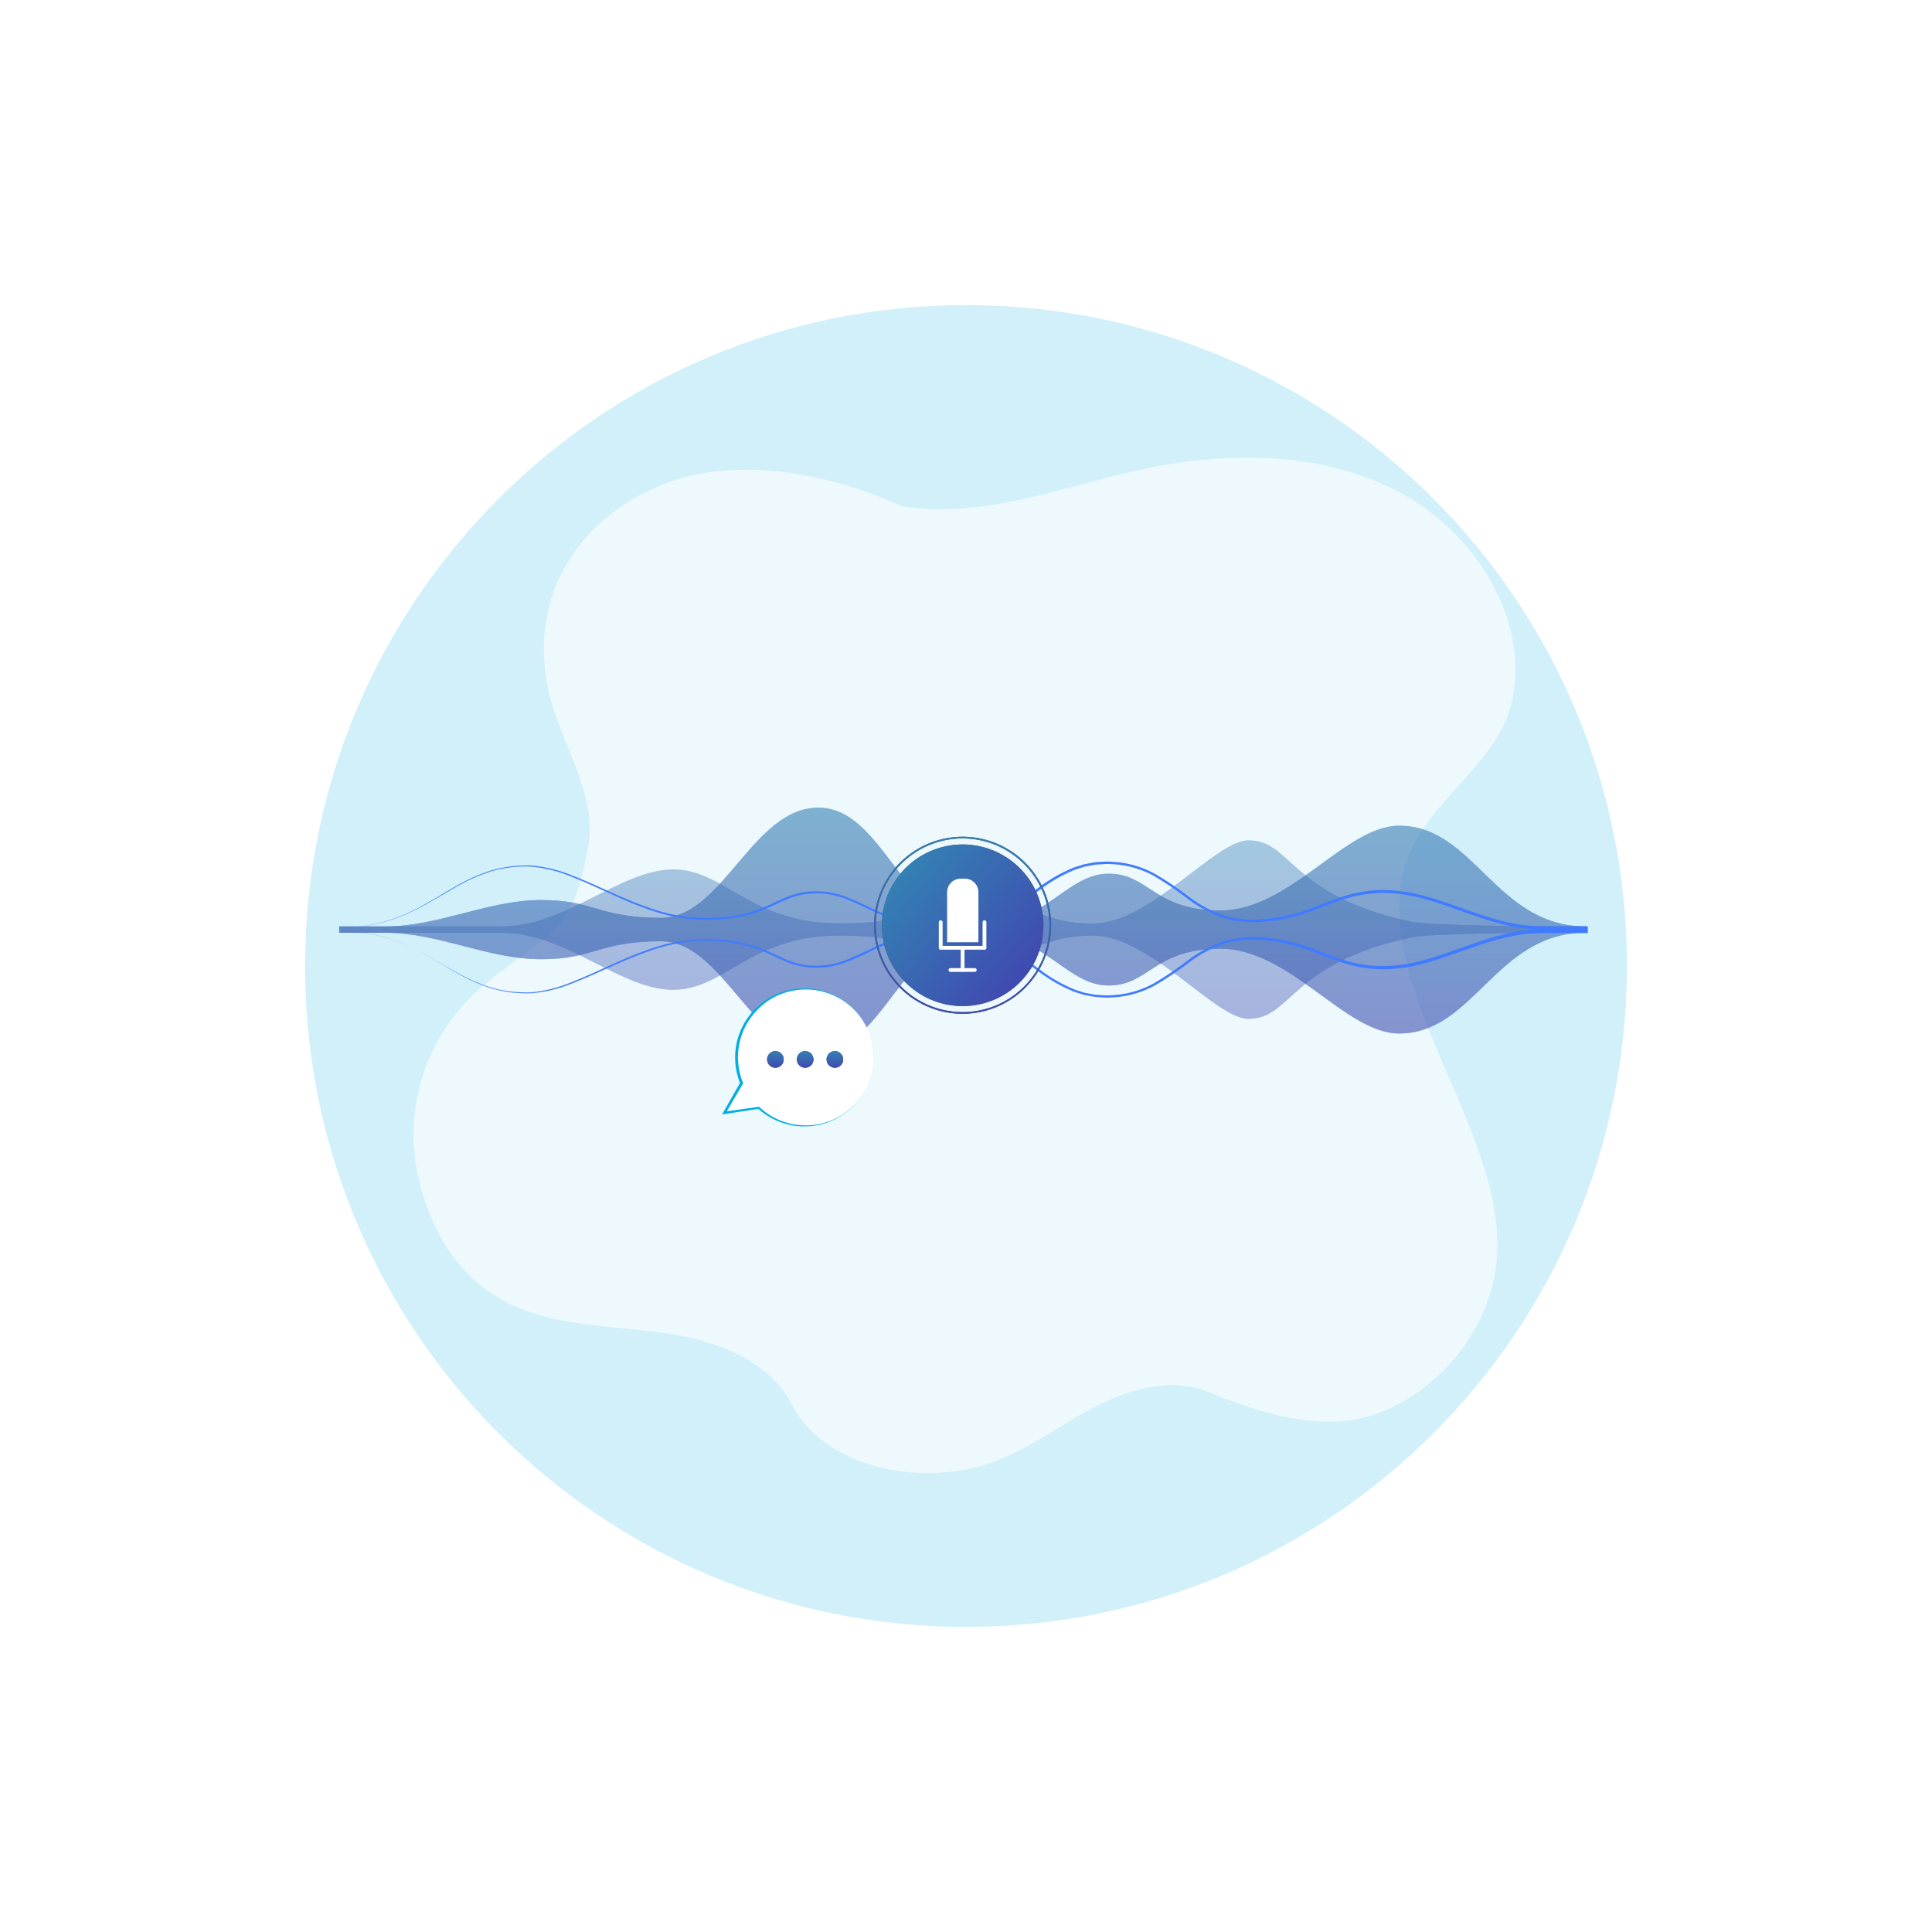
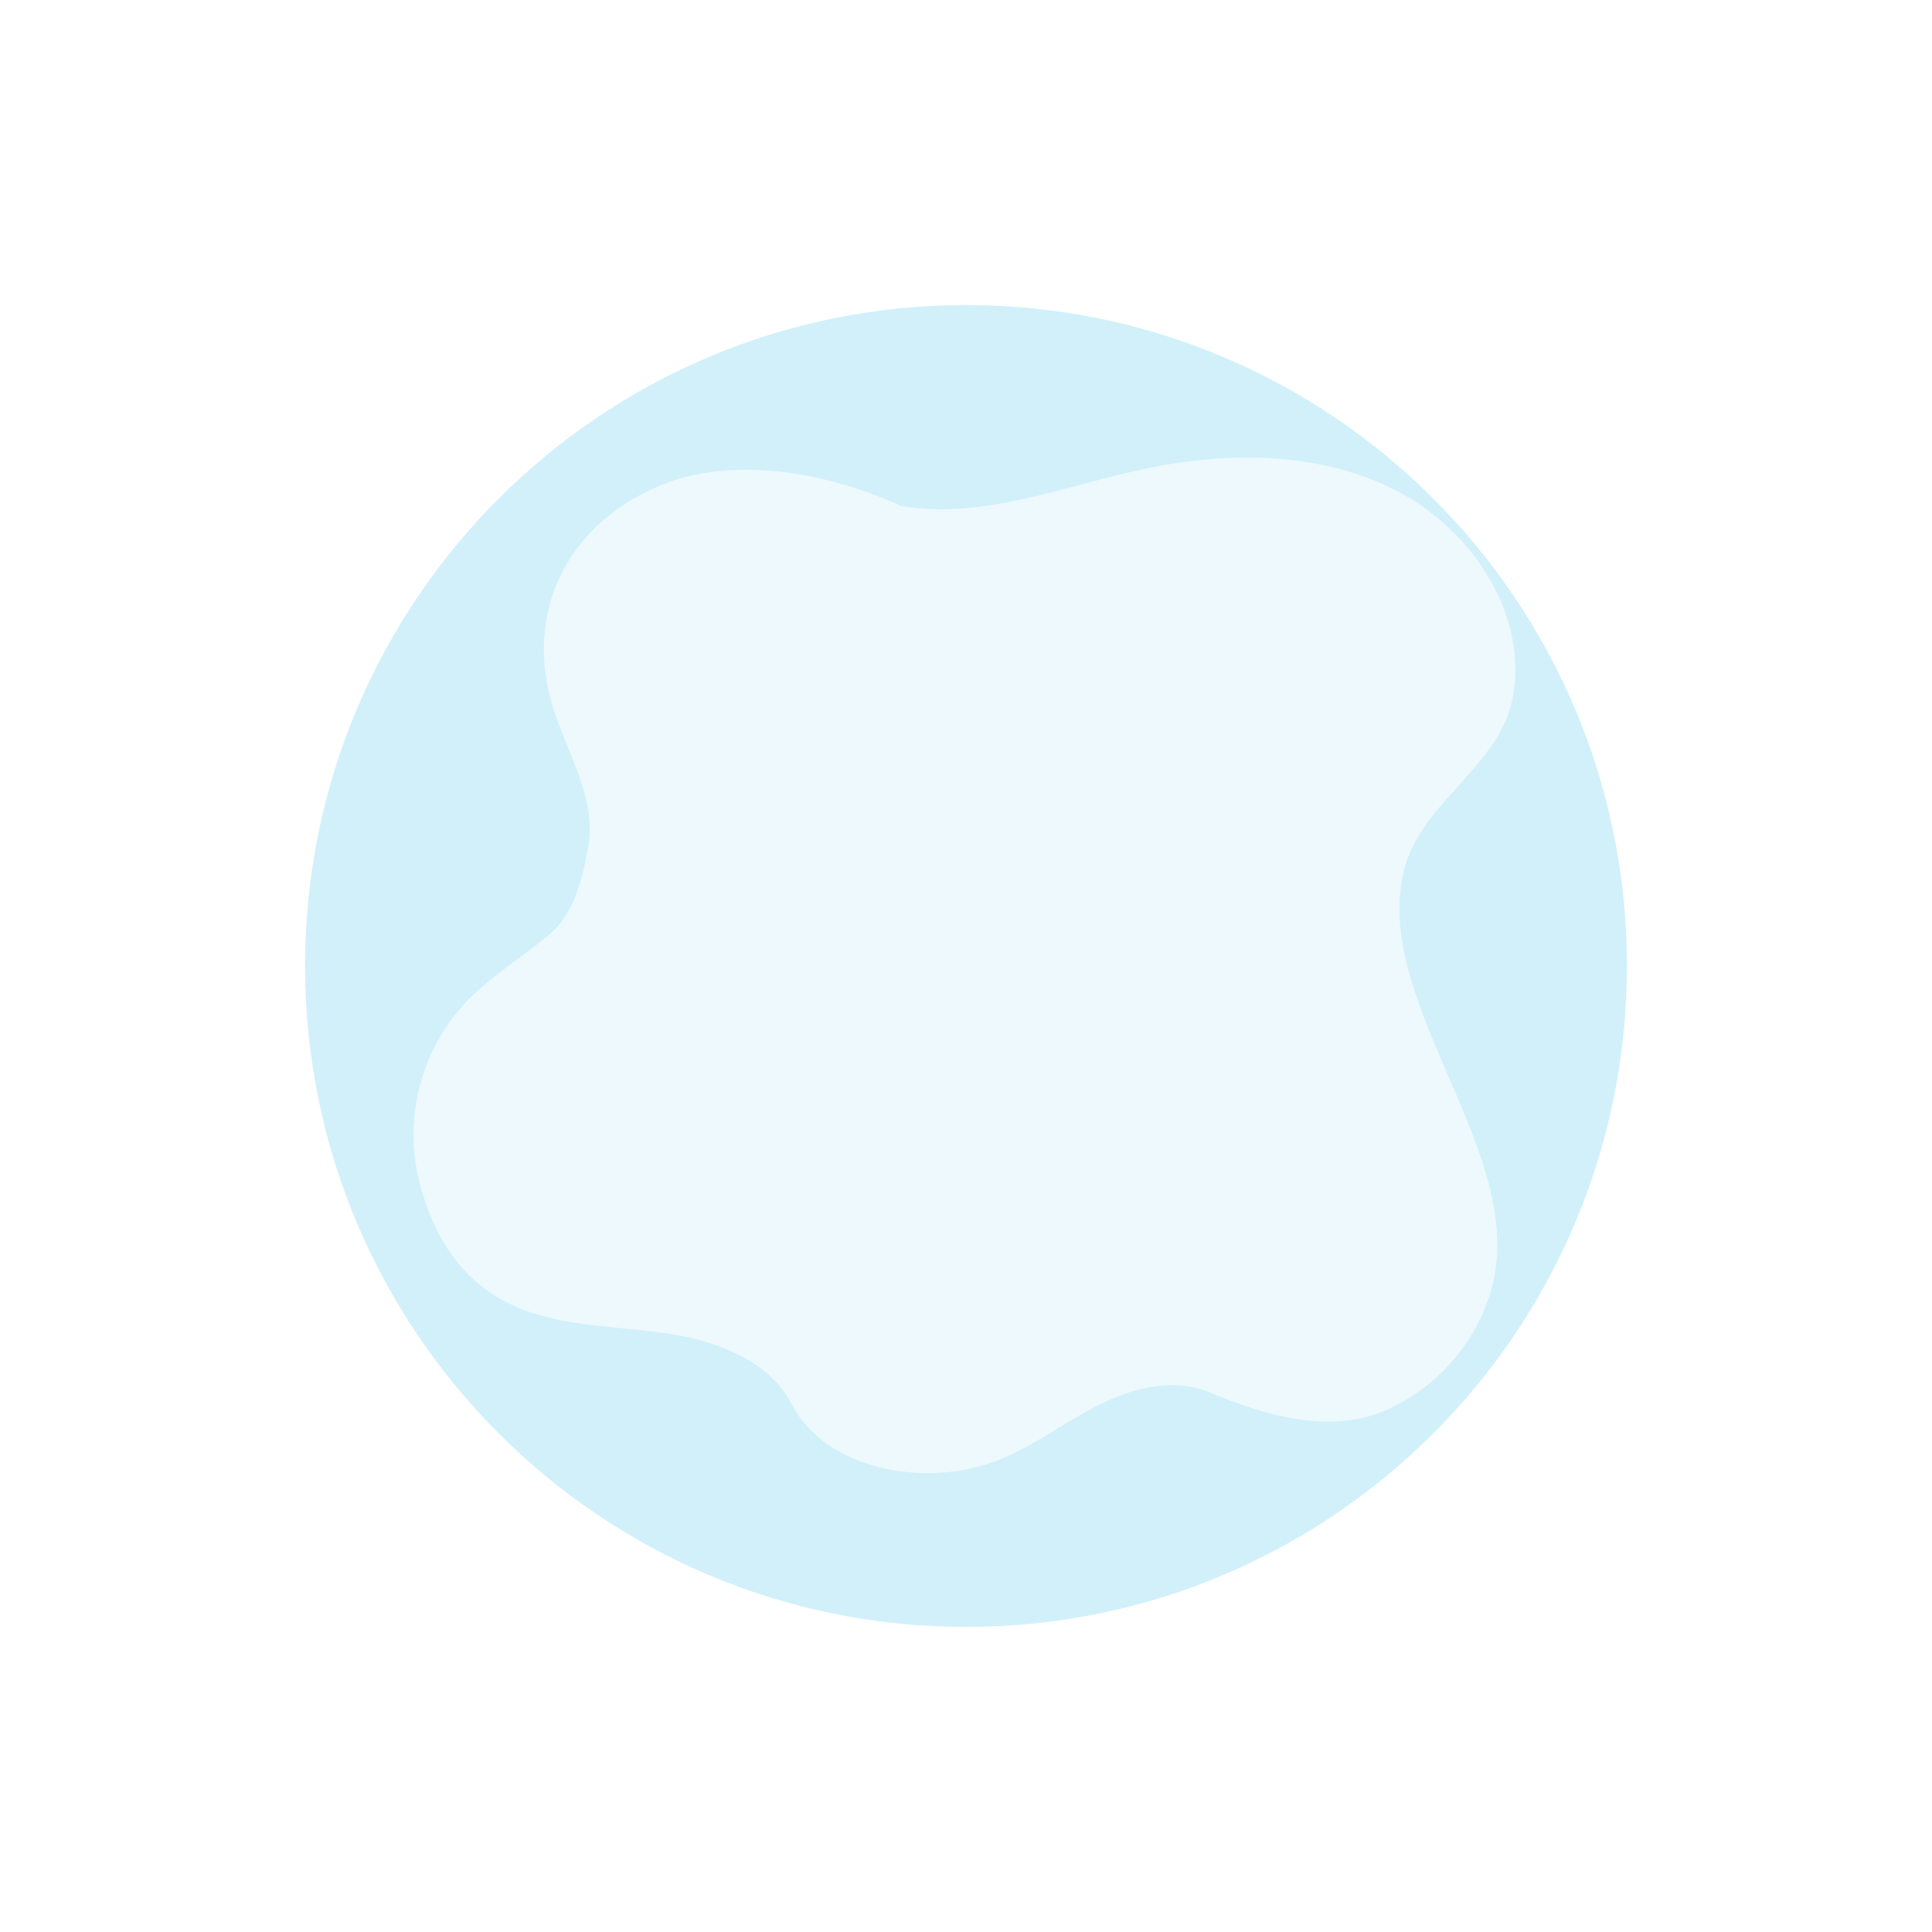
<svg xmlns="http://www.w3.org/2000/svg" width="570" height="570" viewBox="0 0 570 570" fill="none">
  <g opacity="0.3" filter="url(#filter0_f_7129_4386)">
    <path d="M285 480C392.696 480 480 392.696 480 285C480 177.304 392.696 90 285 90C177.304 90 90 177.304 90 285C90 392.696 177.304 480 285 480Z" fill="#00AEE2" fill-opacity="0.6" />
  </g>
  <path opacity="0.6" d="M192.844 144.079C166.684 156.019 156.844 179.709 161.614 202.879C164.884 218.959 176.564 233.989 173.484 250.109C171.594 260.019 169.484 269.669 161.544 276.159C153.604 282.649 144.694 288.099 137.634 295.489C131.071 302.432 126.351 310.907 123.906 320.143C121.46 329.378 121.367 339.079 123.634 348.359C128.354 366.769 137.954 380.929 156.414 387.149C169.834 391.669 184.414 391.369 198.414 393.659C212.414 395.949 227.174 401.899 233.534 414.219C243.534 433.599 272.534 438.919 293.384 431.219C304.144 427.219 313.314 420.089 323.484 414.849C333.654 409.609 346.024 406.329 356.614 410.729C373.244 417.629 392.344 423.269 408.834 416.079C425.324 408.889 437.754 393.489 440.954 376.219C448.134 337.559 404.904 294.929 414.224 256.709C419.024 237.019 442.274 226.149 446.224 206.269C451.044 181.839 434.794 156.599 412.224 144.889C389.654 133.179 362.224 133.029 337.224 138.439C313.454 143.509 289.774 153.339 265.864 149.289C265.864 149.289 225.514 129.169 192.844 144.079Z" fill="white" />
  <g clip-path="url(#clip0_7129_4386)">
    <g opacity="0.4">
      <path d="M467.93 273.33V275.15C447.43 275.15 421.74 275.44 416.36 276.58C380.55 284.21 381.17 300.58 368.36 300.58C358.49 300.58 339.42 276.02 322.36 276.02C305.3 276.02 300.62 284.51 288.98 284.51C277.34 284.51 274.39 276.02 247.72 276.02C221.05 276.02 214.05 292 198.57 292C183.09 292 166.97 275.2 148.14 275.2H100.07V273.33H148.14C166.97 273.33 183.14 256.54 198.57 256.54C214 256.54 221.1 272.44 247.78 272.44C274.46 272.44 277.37 264 289 264C300.63 264 305.36 272.49 322.38 272.49C339.4 272.49 358.48 247.94 368.38 247.94C381.16 247.94 380.54 264.33 416.38 271.94C421.74 273.05 447.43 273.33 467.93 273.33Z" fill="#407BFF" />
      <path d="M467.93 273.33V275.15C447.43 275.15 421.74 275.44 416.36 276.58C380.55 284.21 381.17 300.58 368.36 300.58C358.49 300.58 339.42 276.02 322.36 276.02C305.3 276.02 300.62 284.51 288.98 284.51C277.34 284.51 274.39 276.02 247.72 276.02C221.05 276.02 214.05 292 198.57 292C183.09 292 166.97 275.2 148.14 275.2H100.07V273.33H148.14C166.97 273.33 183.14 256.54 198.57 256.54C214 256.54 221.1 272.44 247.78 272.44C274.46 272.44 277.37 264 289 264C300.63 264 305.36 272.49 322.38 272.49C339.4 272.49 358.48 247.94 368.38 247.94C381.16 247.94 380.54 264.33 416.38 271.94C421.74 273.05 447.43 273.33 467.93 273.33Z" fill="url(#paint0_linear_7129_4386)" />
    </g>
    <g opacity="0.6">
      <path d="M467.93 273.34V275.15C441.26 275.15 434.93 304.91 412.8 304.91C396.85 304.91 380.67 279.91 360.04 279.91C340.36 279.91 339.13 290.75 327.04 290.75C314.6 290.75 308.04 275.32 289.04 275.32C266.47 275.32 260.95 310.23 241.45 310.23C221.95 310.23 213.36 277.7 195 277.7C176.64 277.7 175.38 283 159.64 283C143.9 283 129.64 275.19 113.51 275.19H100.07V273.34H113.51C129.65 273.34 143.93 265.54 159.64 265.54C175.35 265.54 176.71 270.8 195 270.8C213.29 270.8 222 238.3 241.45 238.3C260.9 238.3 266.45 273.21 289.04 273.21C308.04 273.21 314.6 257.78 327.04 257.78C339.13 257.78 340.36 268.62 360.04 268.62C380.67 268.62 396.85 243.62 412.8 243.62C435 243.6 441.26 273.34 467.93 273.34Z" fill="#407BFF" />
      <path d="M467.93 273.34V275.15C441.26 275.15 434.93 304.91 412.8 304.91C396.85 304.91 380.67 279.91 360.04 279.91C340.36 279.91 339.13 290.75 327.04 290.75C314.6 290.75 308.04 275.32 289.04 275.32C266.47 275.32 260.95 310.23 241.45 310.23C221.95 310.23 213.36 277.7 195 277.7C176.64 277.7 175.38 283 159.64 283C143.9 283 129.64 275.19 113.51 275.19H100.07V273.34H113.51C129.65 273.34 143.93 265.54 159.64 265.54C175.35 265.54 176.71 270.8 195 270.8C213.29 270.8 222 238.3 241.45 238.3C260.9 238.3 266.45 273.21 289.04 273.21C308.04 273.21 314.6 257.78 327.04 257.78C339.13 257.78 340.36 268.62 360.04 268.62C380.67 268.62 396.85 243.62 412.8 243.62C435 243.6 441.26 273.34 467.93 273.34Z" fill="url(#paint1_linear_7129_4386)" />
    </g>
    <path d="M100.07 274.74V273.74L103.07 273.6L104.59 273.53C105.1 273.53 105.59 273.4 106.1 273.34L109.1 272.93L112.1 272.26C116.024 271.245 119.817 269.775 123.4 267.88C126.99 265.99 130.4 263.81 133.93 261.79C137.413 259.692 141.133 258.014 145.01 256.79C146.01 256.55 147.01 256.22 148.01 256.05L151.01 255.56C152.01 255.46 153.01 255.44 154.01 255.37C155.009 255.293 156.012 255.293 157.01 255.37C161.065 255.764 165.04 256.747 168.81 258.29C176.4 261.21 183.55 265.11 191.22 267.71C198.824 270.528 206.999 271.455 215.04 270.41C219.044 269.928 222.948 268.821 226.61 267.13C228.45 266.3 230.26 265.37 232.16 264.61C234.059 263.826 236.058 263.315 238.1 263.09C242.197 262.644 246.341 263.235 250.15 264.81C253.96 266.3 257.52 268.26 261.26 269.81C265.008 271.408 268.959 272.481 273 273C274 273.09 275 273.23 276 273.28L279 273.38C281.011 273.348 283.017 273.165 285 272.83C288.965 272.145 292.779 270.77 296.27 268.77C299.725 266.692 303.064 264.425 306.27 261.98C309.524 259.501 313.092 257.464 316.88 255.92C317.88 255.61 318.88 255.29 319.82 255L322.82 254.42C323.82 254.32 324.87 254.28 325.89 254.21C326.403 254.17 326.917 254.17 327.43 254.21L328.97 254.3C333.077 254.613 337.069 255.799 340.68 257.78C344.2 259.821 347.58 262.092 350.8 264.58C353.994 267.019 357.569 268.915 361.38 270.19C365.248 271.257 369.284 271.569 373.27 271.11C377.279 270.766 381.23 269.922 385.03 268.6C388.84 267.3 392.54 265.6 396.46 264.41C400.375 263.167 404.462 262.55 408.57 262.58C412.668 262.674 416.735 263.303 420.67 264.45C428.54 266.61 435.97 269.98 443.8 271.87C444.8 272.11 445.8 272.35 446.8 272.51C447.792 272.71 448.793 272.861 449.8 272.96C450.794 273.103 451.796 273.187 452.8 273.21C453.8 273.21 454.8 273.3 455.8 273.28H468.46V275.28H455.77C454.77 275.28 453.77 275.28 452.77 275.35C451.766 275.378 450.765 275.462 449.77 275.6C448.77 275.69 447.77 275.88 446.77 276.06C445.77 276.24 444.77 276.46 443.77 276.69C435.94 278.58 428.51 281.95 420.64 284.11C416.703 285.259 412.631 285.885 408.53 285.97C404.425 286.004 400.341 285.387 396.43 284.14C392.51 282.95 388.81 281.26 385 279.96C381.219 278.631 377.29 277.772 373.3 277.4C369.318 276.946 365.285 277.259 361.42 278.32C357.609 279.597 354.035 281.492 350.84 283.93C347.621 286.421 344.24 288.696 340.72 290.74C337.102 292.713 333.108 293.899 329 294.22L327.46 294.3C326.948 294.345 326.432 294.345 325.92 294.3C324.92 294.23 323.87 294.19 322.85 294.09L319.85 293.52C318.85 293.23 317.85 292.9 316.91 292.59C313.12 291.05 309.552 289.012 306.3 286.53C303.096 284.085 299.758 281.821 296.3 279.75C292.8 277.747 288.975 276.372 285 275.69C283.016 275.36 281.011 275.176 279 275.14L276 275.24C275 275.29 274 275.43 273 275.52C268.999 276.033 265.086 277.089 261.37 278.66C257.63 280.18 254.07 282.14 250.26 283.66C246.467 285.228 242.341 285.82 238.26 285.38C236.197 285.166 234.176 284.654 232.26 283.86C230.36 283.1 228.55 282.17 226.71 281.35C223.047 279.621 219.131 278.49 215.11 278C207.069 276.944 198.893 277.867 191.29 280.69C183.63 283.29 176.47 287.18 168.88 290.1C165.113 291.652 161.136 292.636 157.08 293.02C156.082 293.097 155.079 293.097 154.08 293.02C153.08 292.96 152.08 292.94 151.08 292.84L148.08 292.35C147.08 292.18 146.08 291.85 145.08 291.61C141.203 290.386 137.483 288.707 134 286.61C130.48 284.61 127.06 282.41 123.47 280.52C119.887 278.625 116.094 277.155 112.17 276.14L109.17 275.47L106.17 275.06C105.67 275 105.17 274.9 104.66 274.87L103.14 274.8L100.07 274.74ZM100.07 274.74L103.07 274.87L104.58 274.93C105.09 274.93 105.58 275.05 106.09 275.11L109.09 275.5L112.09 276.16C116.024 277.161 119.83 278.614 123.43 280.49C127.03 282.36 130.43 284.54 133.99 286.49C137.47 288.557 141.183 290.205 145.05 291.4C146.05 291.64 147.05 291.96 147.99 292.13L150.99 292.59C151.99 292.69 152.99 292.7 153.99 292.76C154.988 292.839 155.992 292.839 156.99 292.76C161.012 292.337 164.951 291.326 168.68 289.76C176.22 286.82 183.36 282.88 191.06 280.23C194.916 278.826 198.923 277.879 203 277.41C207.056 276.972 211.15 276.998 215.2 277.49C219.259 277.972 223.218 279.089 226.93 280.8C228.79 281.63 230.6 282.55 232.46 283.29C234.312 284.059 236.266 284.558 238.26 284.77C242.255 285.187 246.29 284.599 250 283.06C253.75 281.59 257.31 279.63 261.09 278.06C264.851 276.457 268.815 275.381 272.87 274.86C273.87 274.76 274.87 274.61 275.87 274.56L278.93 274.46C280.977 274.493 283.02 274.677 285.04 275.01C289.082 275.7 292.971 277.094 296.53 279.13C300.043 281.227 303.435 283.521 306.69 286C309.896 288.454 313.413 290.472 317.15 292C318.15 292.3 319.05 292.62 320.01 292.9L322.96 293.45C323.96 293.55 324.96 293.58 325.96 293.65C326.459 293.69 326.961 293.69 327.46 293.65L328.96 293.56C332.962 293.243 336.851 292.08 340.37 290.15C343.848 288.115 347.189 285.854 350.37 283.38C353.63 280.887 357.279 278.947 361.17 277.64C365.132 276.531 369.27 276.191 373.36 276.64C377.45 276.981 381.481 277.831 385.36 279.17C389.22 280.48 392.93 282.17 396.77 283.33C400.601 284.505 404.593 285.068 408.6 285C412.617 284.904 416.604 284.282 420.46 283.15C428.24 281 435.67 277.62 443.62 275.68C444.62 275.44 445.62 275.19 446.62 275.03C447.62 274.87 448.62 274.65 449.62 274.56C450.634 274.413 451.656 274.326 452.68 274.3C453.68 274.3 454.73 274.21 455.74 274.22H467.9L467.4 274.72V273.72L467.89 274.22H455.77C454.77 274.22 453.77 274.22 452.71 274.14C451.686 274.114 450.664 274.027 449.65 273.88C448.65 273.79 447.65 273.6 446.65 273.41C445.65 273.22 444.65 273 443.65 272.76C435.7 270.82 428.27 267.44 420.49 265.29C416.634 264.158 412.647 263.536 408.63 263.44C404.611 263.402 400.612 263.999 396.78 265.21C392.94 266.37 389.24 268.06 385.37 269.37C381.491 270.708 377.46 271.558 373.37 271.9C369.277 272.349 365.135 272.009 361.17 270.9C357.28 269.593 353.634 267.65 350.38 265.15C347.197 262.679 343.857 260.417 340.38 258.38C336.865 256.468 332.988 255.317 329 255L327.5 254.92C327.001 254.88 326.499 254.88 326 254.92C325 254.99 324 255.03 323 255.12L320.05 255.68C319.05 255.96 318.14 256.27 317.19 256.57C313.451 258.095 309.934 260.113 306.73 262.57C303.487 265.02 300.112 267.29 296.62 269.37C293.059 271.404 289.171 272.802 285.13 273.5C283.102 273.822 281.053 273.99 279 274L275.94 273.9C274.94 273.85 273.94 273.7 272.94 273.61C268.886 273.086 264.922 272.009 261.16 270.41C257.38 268.87 253.82 266.9 250.07 265.41C246.354 263.856 242.305 263.268 238.3 263.7C236.307 263.912 234.354 264.407 232.5 265.17C230.63 265.92 228.83 266.84 226.97 267.67C223.237 269.396 219.255 270.52 215.17 271C211.123 271.49 207.034 271.52 202.98 271.09C198.934 270.595 194.959 269.638 191.13 268.24C183.43 265.58 176.29 261.64 168.75 258.7C165.023 257.129 161.083 256.118 157.06 255.7C156.063 255.606 155.06 255.586 154.06 255.64C153.06 255.7 152.06 255.72 151.06 255.82L148.06 256.28C147.06 256.45 146.06 256.77 145.12 257.01C141.228 258.224 137.494 259.899 134 262C130.47 264 127 266.17 123.44 268C119.84 269.877 116.035 271.33 112.1 272.33L109.1 272.99L106.1 273.39C105.6 273.45 105.1 273.54 104.59 273.57L103.07 273.63L100.07 273.75V274.74Z" fill="#407BFF" />
    <path d="M302.022 288.594C310.643 278.642 309.564 263.586 299.612 254.965C289.66 246.345 274.604 247.424 265.983 257.376C257.363 267.328 258.442 282.384 268.394 291.005C278.346 299.625 293.402 298.546 302.022 288.594Z" fill="#455A64" />
    <path d="M302.022 288.594C310.643 278.642 309.564 263.586 299.612 254.965C289.66 246.345 274.604 247.424 265.983 257.376C257.363 267.328 258.442 282.384 268.394 291.005C278.346 299.625 293.402 298.546 302.022 288.594Z" fill="url(#paint2_linear_7129_4386)" />
    <path d="M284 299.1C278.833 299.1 273.782 297.568 269.486 294.697C265.191 291.826 261.843 287.745 259.866 282.971C257.89 278.197 257.374 272.944 258.383 267.877C259.393 262.81 261.883 258.156 265.537 254.503C269.192 250.851 273.848 248.365 278.917 247.36C283.985 246.354 289.237 246.874 294.01 248.854C298.782 250.834 302.86 254.185 305.728 258.483C308.595 262.781 310.124 267.833 310.12 273C310.107 279.922 307.35 286.556 302.454 291.448C297.558 296.34 290.922 299.092 284 299.1ZM284 247.36C278.934 247.36 273.981 248.862 269.768 251.676C265.556 254.491 262.272 258.491 260.332 263.171C258.392 267.851 257.884 273.002 258.871 277.971C259.858 282.94 262.296 287.505 265.877 291.089C269.458 294.673 274.021 297.115 278.99 298.105C283.958 299.096 289.109 298.592 293.791 296.656C298.472 294.72 302.475 291.439 305.293 287.228C308.11 283.018 309.616 278.066 309.62 273C309.617 266.204 306.918 259.687 302.114 254.88C297.311 250.073 290.796 247.368 284 247.36Z" fill="#455A64" />
-     <path d="M284 299.1C278.833 299.1 273.782 297.568 269.486 294.697C265.191 291.826 261.843 287.745 259.866 282.971C257.89 278.197 257.374 272.944 258.383 267.877C259.393 262.81 261.883 258.156 265.537 254.503C269.192 250.851 273.848 248.365 278.917 247.36C283.985 246.354 289.237 246.874 294.01 248.854C298.782 250.834 302.86 254.185 305.728 258.483C308.595 262.781 310.124 267.833 310.12 273C310.107 279.922 307.35 286.556 302.454 291.448C297.558 296.34 290.922 299.092 284 299.1ZM284 247.36C278.934 247.36 273.981 248.862 269.768 251.676C265.556 254.491 262.272 258.491 260.332 263.171C258.392 267.851 257.884 273.002 258.871 277.971C259.858 282.94 262.296 287.505 265.877 291.089C269.458 294.673 274.021 297.115 278.99 298.105C283.958 299.096 289.109 298.592 293.791 296.656C298.472 294.72 302.475 291.439 305.293 287.228C308.11 283.018 309.616 278.066 309.62 273C309.617 266.204 306.918 259.687 302.114 254.88C297.311 250.073 290.796 247.368 284 247.36Z" fill="url(#paint3_linear_7129_4386)" />
    <path d="M283.35 259.23H284.66C285.721 259.23 286.738 259.651 287.488 260.402C288.239 261.152 288.66 262.169 288.66 263.23V278H279.43V263.19C279.44 262.15 279.855 261.154 280.587 260.415C281.319 259.676 282.31 259.251 283.35 259.23Z" fill="white" />
    <path d="M284 286.74C283.852 286.737 283.711 286.678 283.607 286.573C283.502 286.469 283.443 286.328 283.44 286.18V279.62C283.44 279.472 283.499 279.329 283.604 279.224C283.709 279.119 283.851 279.06 284 279.06C284.148 279.063 284.289 279.122 284.393 279.227C284.498 279.331 284.557 279.472 284.56 279.62V286.18C284.557 286.328 284.498 286.469 284.393 286.573C284.289 286.678 284.148 286.737 284 286.74Z" fill="white" />
    <path d="M291 279.62C291 279.769 290.941 279.911 290.836 280.016C290.731 280.121 290.589 280.18 290.44 280.18H277.54C277.391 280.18 277.249 280.121 277.144 280.016C277.039 279.911 276.98 279.769 276.98 279.62C276.98 279.472 277.039 279.329 277.144 279.224C277.249 279.119 277.391 279.06 277.54 279.06H290.45C290.597 279.063 290.737 279.123 290.84 279.228C290.942 279.332 291 279.473 291 279.62Z" fill="white" />
    <path d="M277.54 271.51C277.688 271.51 277.831 271.569 277.936 271.674C278.041 271.779 278.1 271.921 278.1 272.07V279.62C278.1 279.769 278.041 279.911 277.936 280.016C277.831 280.121 277.688 280.18 277.54 280.18C277.391 280.18 277.249 280.121 277.144 280.016C277.039 279.911 276.98 279.769 276.98 279.62V272.07C276.98 271.921 277.039 271.779 277.144 271.674C277.249 271.569 277.391 271.51 277.54 271.51Z" fill="white" />
    <path d="M290.45 271.51C290.599 271.51 290.741 271.569 290.846 271.674C290.951 271.779 291.01 271.921 291.01 272.07V279.62C291.01 279.769 290.951 279.911 290.846 280.016C290.741 280.121 290.599 280.18 290.45 280.18C290.302 280.18 290.159 280.121 290.054 280.016C289.949 279.911 289.89 279.769 289.89 279.62V272.07C289.89 271.921 289.949 271.779 290.054 271.674C290.159 271.569 290.302 271.51 290.45 271.51Z" fill="white" />
    <path d="M287.59 286.74H280.41C280.262 286.738 280.121 286.678 280.017 286.573C279.912 286.469 279.853 286.328 279.85 286.18C279.85 286.032 279.909 285.889 280.014 285.784C280.119 285.679 280.261 285.62 280.41 285.62H287.59C287.738 285.62 287.881 285.679 287.986 285.784C288.091 285.889 288.15 286.032 288.15 286.18C288.147 286.328 288.088 286.469 287.983 286.573C287.879 286.678 287.738 286.738 287.59 286.74Z" fill="white" />
    <path d="M257.62 314.05C257.229 317.777 255.81 321.322 253.521 324.29C251.233 327.258 248.165 329.532 244.66 330.858C241.155 332.184 237.351 332.511 233.671 331.801C229.991 331.092 226.581 329.374 223.82 326.84L213.7 328.33L218.77 319.58C217.45 316.343 216.991 312.82 217.439 309.353C217.886 305.887 219.223 302.595 221.321 299.799C223.419 297.003 226.205 294.799 229.409 293.4C232.612 292.002 236.124 291.458 239.6 291.82C244.936 292.382 249.831 295.039 253.209 299.207C256.588 303.375 258.174 308.713 257.62 314.05Z" fill="white" />
    <path d="M257.62 314.05C257.222 317.777 255.807 321.323 253.53 324.3C252.966 325.042 252.355 325.747 251.7 326.41C251.028 327.056 250.316 327.661 249.57 328.22C245.804 331.078 241.152 332.519 236.43 332.29C235.49 332.268 234.554 332.171 233.63 332C229.904 331.31 226.442 329.6 223.63 327.06L223.87 327.13L213.77 328.68L213.03 328.79L213.4 328.15L218.4 319.38V319.73C217.218 316.834 216.716 313.705 216.933 310.585C217.149 307.464 218.079 304.435 219.65 301.73C221.236 299.039 223.406 296.74 226 295C228.593 293.29 231.539 292.187 234.617 291.773C237.695 291.36 240.827 291.646 243.78 292.61C246.703 293.603 249.368 295.236 251.58 297.39C253.776 299.533 255.46 302.145 256.506 305.029C257.551 307.914 257.932 310.998 257.62 314.05ZM257.62 314.05C257.946 311.003 257.567 307.922 256.512 305.045C255.458 302.168 253.757 299.572 251.54 297.456C249.323 295.341 246.65 293.763 243.727 292.845C240.804 291.927 237.708 291.692 234.68 292.16C231.678 292.609 228.819 293.738 226.32 295.46C223.871 297.205 221.824 299.456 220.32 302.06C218.832 304.684 217.957 307.61 217.76 310.62C217.573 313.626 218.058 316.635 219.18 319.43L219.25 319.61L219.16 319.78L214.06 328.51L213.7 327.97L223.83 326.55H223.97L224.07 326.65C226.77 329.183 230.122 330.915 233.75 331.65C234.657 331.83 235.576 331.94 236.5 331.98C237.422 332.045 238.348 332.045 239.27 331.98C241.116 331.834 242.933 331.434 244.67 330.79C246.417 330.157 248.061 329.271 249.55 328.16C250.296 327.608 251.007 327.01 251.68 326.37C252.338 325.714 252.953 325.016 253.52 324.28C255.803 321.313 257.221 317.773 257.62 314.05Z" fill="#00AEE2" />
    <path d="M248.77 312.56C248.77 313.045 248.626 313.519 248.356 313.922C248.087 314.325 247.704 314.639 247.255 314.825C246.807 315.01 246.314 315.058 245.838 314.962C245.363 314.867 244.926 314.633 244.584 314.289C244.242 313.945 244.009 313.508 243.916 313.032C243.822 312.556 243.872 312.063 244.059 311.616C244.246 311.168 244.562 310.786 244.966 310.518C245.37 310.25 245.845 310.108 246.33 310.11C246.978 310.113 247.599 310.372 248.056 310.831C248.513 311.29 248.77 311.912 248.77 312.56Z" fill="#263238" />
    <path d="M248.77 312.56C248.77 313.045 248.626 313.519 248.356 313.922C248.087 314.325 247.704 314.639 247.255 314.825C246.807 315.01 246.314 315.058 245.838 314.962C245.363 314.867 244.926 314.633 244.584 314.289C244.242 313.945 244.009 313.508 243.916 313.032C243.822 312.556 243.872 312.063 244.059 311.616C244.246 311.168 244.562 310.786 244.966 310.518C245.37 310.25 245.845 310.108 246.33 310.11C246.978 310.113 247.599 310.372 248.056 310.831C248.513 311.29 248.77 311.912 248.77 312.56Z" fill="url(#paint4_linear_7129_4386)" />
    <path d="M240 312.56C240 313.045 239.856 313.518 239.587 313.921C239.318 314.324 238.935 314.638 238.488 314.824C238.04 315.009 237.547 315.058 237.072 314.963C236.597 314.868 236.16 314.635 235.818 314.293C235.475 313.95 235.242 313.513 235.147 313.038C235.053 312.563 235.101 312.07 235.287 311.623C235.472 311.175 235.786 310.792 236.189 310.523C236.592 310.254 237.066 310.11 237.55 310.11C238.2 310.11 238.823 310.368 239.283 310.828C239.742 311.287 240 311.91 240 312.56Z" fill="#263238" />
    <path d="M240 312.56C240 313.045 239.856 313.518 239.587 313.921C239.318 314.324 238.935 314.638 238.488 314.824C238.04 315.009 237.547 315.058 237.072 314.963C236.597 314.868 236.16 314.635 235.818 314.293C235.475 313.95 235.242 313.513 235.147 313.038C235.053 312.563 235.101 312.07 235.287 311.623C235.472 311.175 235.786 310.792 236.189 310.523C236.592 310.254 237.066 310.11 237.55 310.11C238.2 310.11 238.823 310.368 239.283 310.828C239.742 311.287 240 311.91 240 312.56Z" fill="url(#paint5_linear_7129_4386)" />
    <path d="M231.22 312.56C231.22 313.045 231.076 313.519 230.806 313.922C230.537 314.325 230.154 314.639 229.705 314.825C229.257 315.01 228.764 315.058 228.288 314.962C227.813 314.867 227.376 314.633 227.034 314.289C226.692 313.945 226.459 313.508 226.366 313.032C226.273 312.556 226.322 312.063 226.509 311.616C226.696 311.168 227.012 310.786 227.416 310.518C227.82 310.25 228.295 310.108 228.78 310.11C229.428 310.113 230.049 310.372 230.506 310.831C230.963 311.29 231.22 311.912 231.22 312.56Z" fill="#263238" />
    <path d="M231.22 312.56C231.22 313.045 231.076 313.519 230.806 313.922C230.537 314.325 230.154 314.639 229.705 314.825C229.257 315.01 228.764 315.058 228.288 314.962C227.813 314.867 227.376 314.633 227.034 314.289C226.692 313.945 226.459 313.508 226.366 313.032C226.273 312.556 226.322 312.063 226.509 311.616C226.696 311.168 227.012 310.786 227.416 310.518C227.82 310.25 228.295 310.108 228.78 310.11C229.428 310.113 230.049 310.372 230.506 310.831C230.963 311.29 231.22 311.912 231.22 312.56Z" fill="url(#paint6_linear_7129_4386)" />
  </g>
  <defs>
    <filter id="filter0_f_7129_4386" x="0" y="0" width="570" height="570" filterUnits="userSpaceOnUse" color-interpolation-filters="sRGB">
      <feFlood flood-opacity="0" result="BackgroundImageFix" />
      <feBlend mode="normal" in="SourceGraphic" in2="BackgroundImageFix" result="shape" />
      <feGaussianBlur stdDeviation="45" result="effect1_foregroundBlur_7129_4386" />
    </filter>
    <linearGradient id="paint0_linear_7129_4386" x1="284" y1="247.94" x2="284" y2="300.58" gradientUnits="userSpaceOnUse">
      <stop stop-color="#3480B3" />
      <stop offset="1" stop-color="#404AB1" />
    </linearGradient>
    <linearGradient id="paint1_linear_7129_4386" x1="284" y1="238.3" x2="284" y2="310.23" gradientUnits="userSpaceOnUse">
      <stop stop-color="#3480B3" />
      <stop offset="1" stop-color="#404AB1" />
    </linearGradient>
    <linearGradient id="paint2_linear_7129_4386" x1="265.983" y1="257.376" x2="302.022" y2="288.594" gradientUnits="userSpaceOnUse">
      <stop stop-color="#3480B3" />
      <stop offset="1" stop-color="#404AB1" />
    </linearGradient>
    <linearGradient id="paint3_linear_7129_4386" x1="284" y1="246.86" x2="284" y2="299.1" gradientUnits="userSpaceOnUse">
      <stop stop-color="#3480B3" />
      <stop offset="1" stop-color="#404AB1" />
    </linearGradient>
    <linearGradient id="paint4_linear_7129_4386" x1="246.32" y1="310.11" x2="246.32" y2="315.01" gradientUnits="userSpaceOnUse">
      <stop stop-color="#3480B3" />
      <stop offset="1" stop-color="#404AB1" />
    </linearGradient>
    <linearGradient id="paint5_linear_7129_4386" x1="237.55" y1="310.11" x2="237.55" y2="315.01" gradientUnits="userSpaceOnUse">
      <stop stop-color="#3480B3" />
      <stop offset="1" stop-color="#404AB1" />
    </linearGradient>
    <linearGradient id="paint6_linear_7129_4386" x1="228.77" y1="310.11" x2="228.77" y2="315.01" gradientUnits="userSpaceOnUse">
      <stop stop-color="#3480B3" />
      <stop offset="1" stop-color="#404AB1" />
    </linearGradient>
    <clipPath id="clip0_7129_4386">
-       <rect width="369" height="95" fill="white" transform="translate(100 238)" />
-     </clipPath>
+       </clipPath>
  </defs>
</svg>